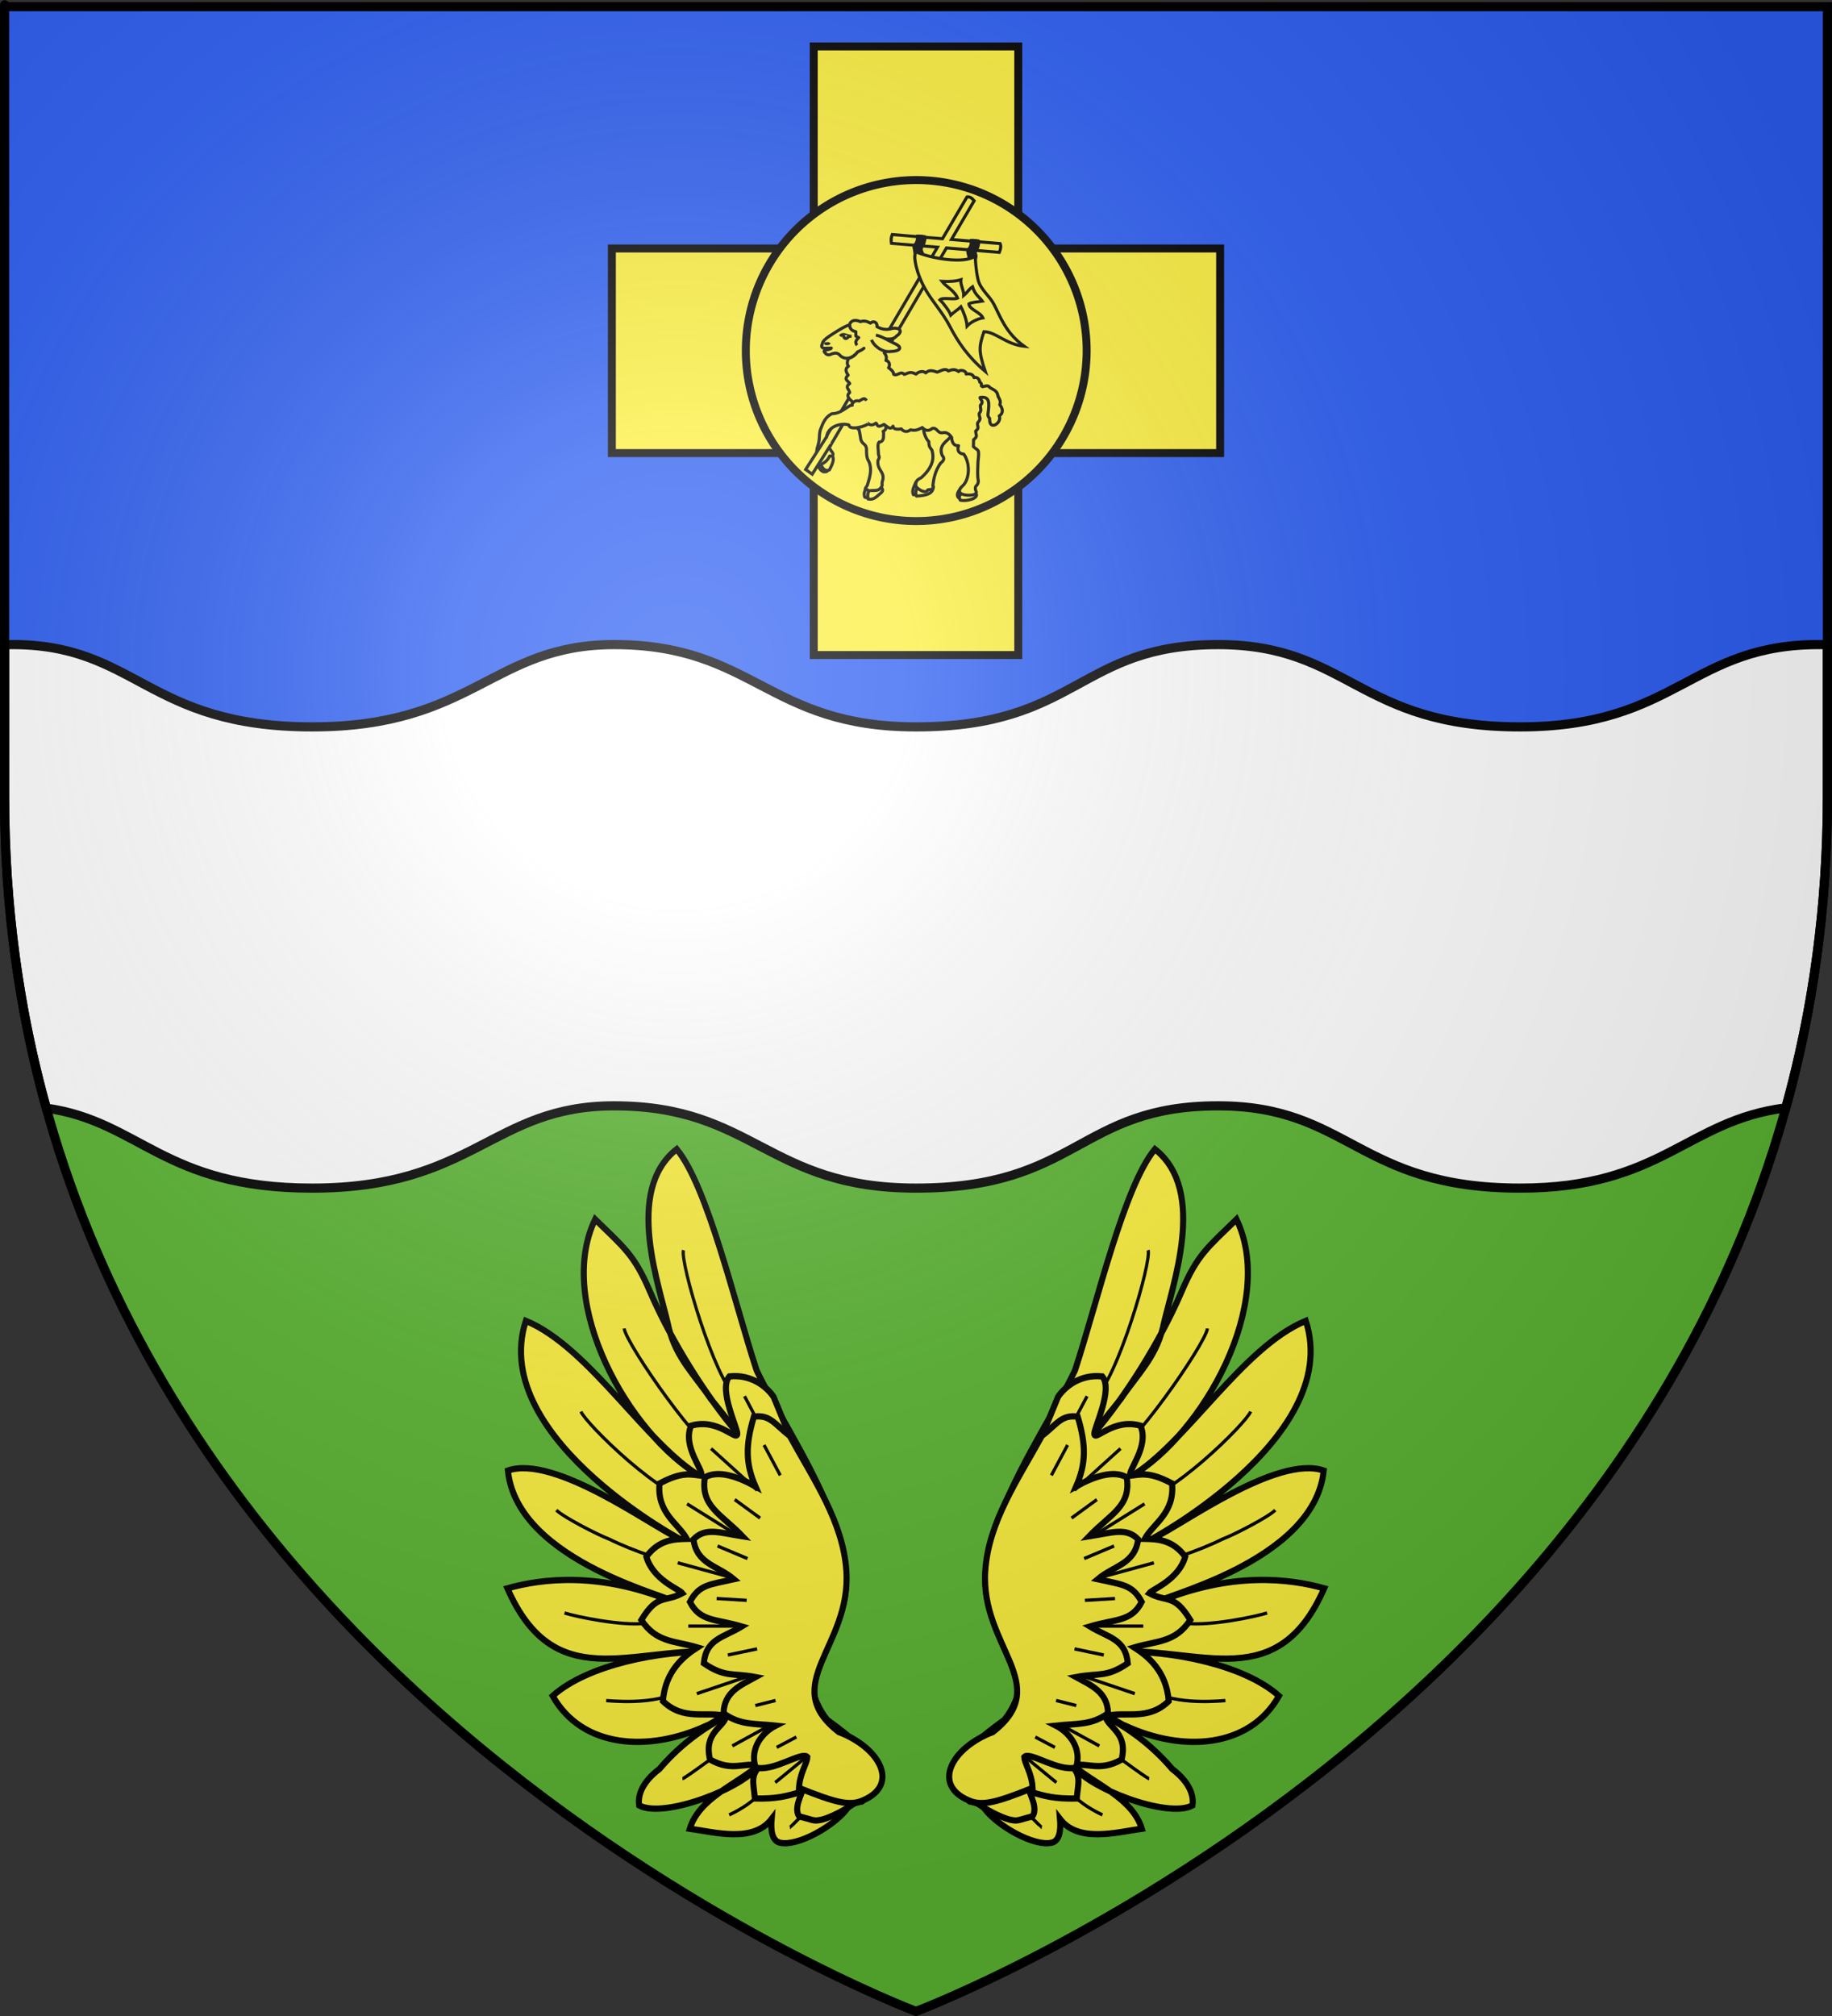
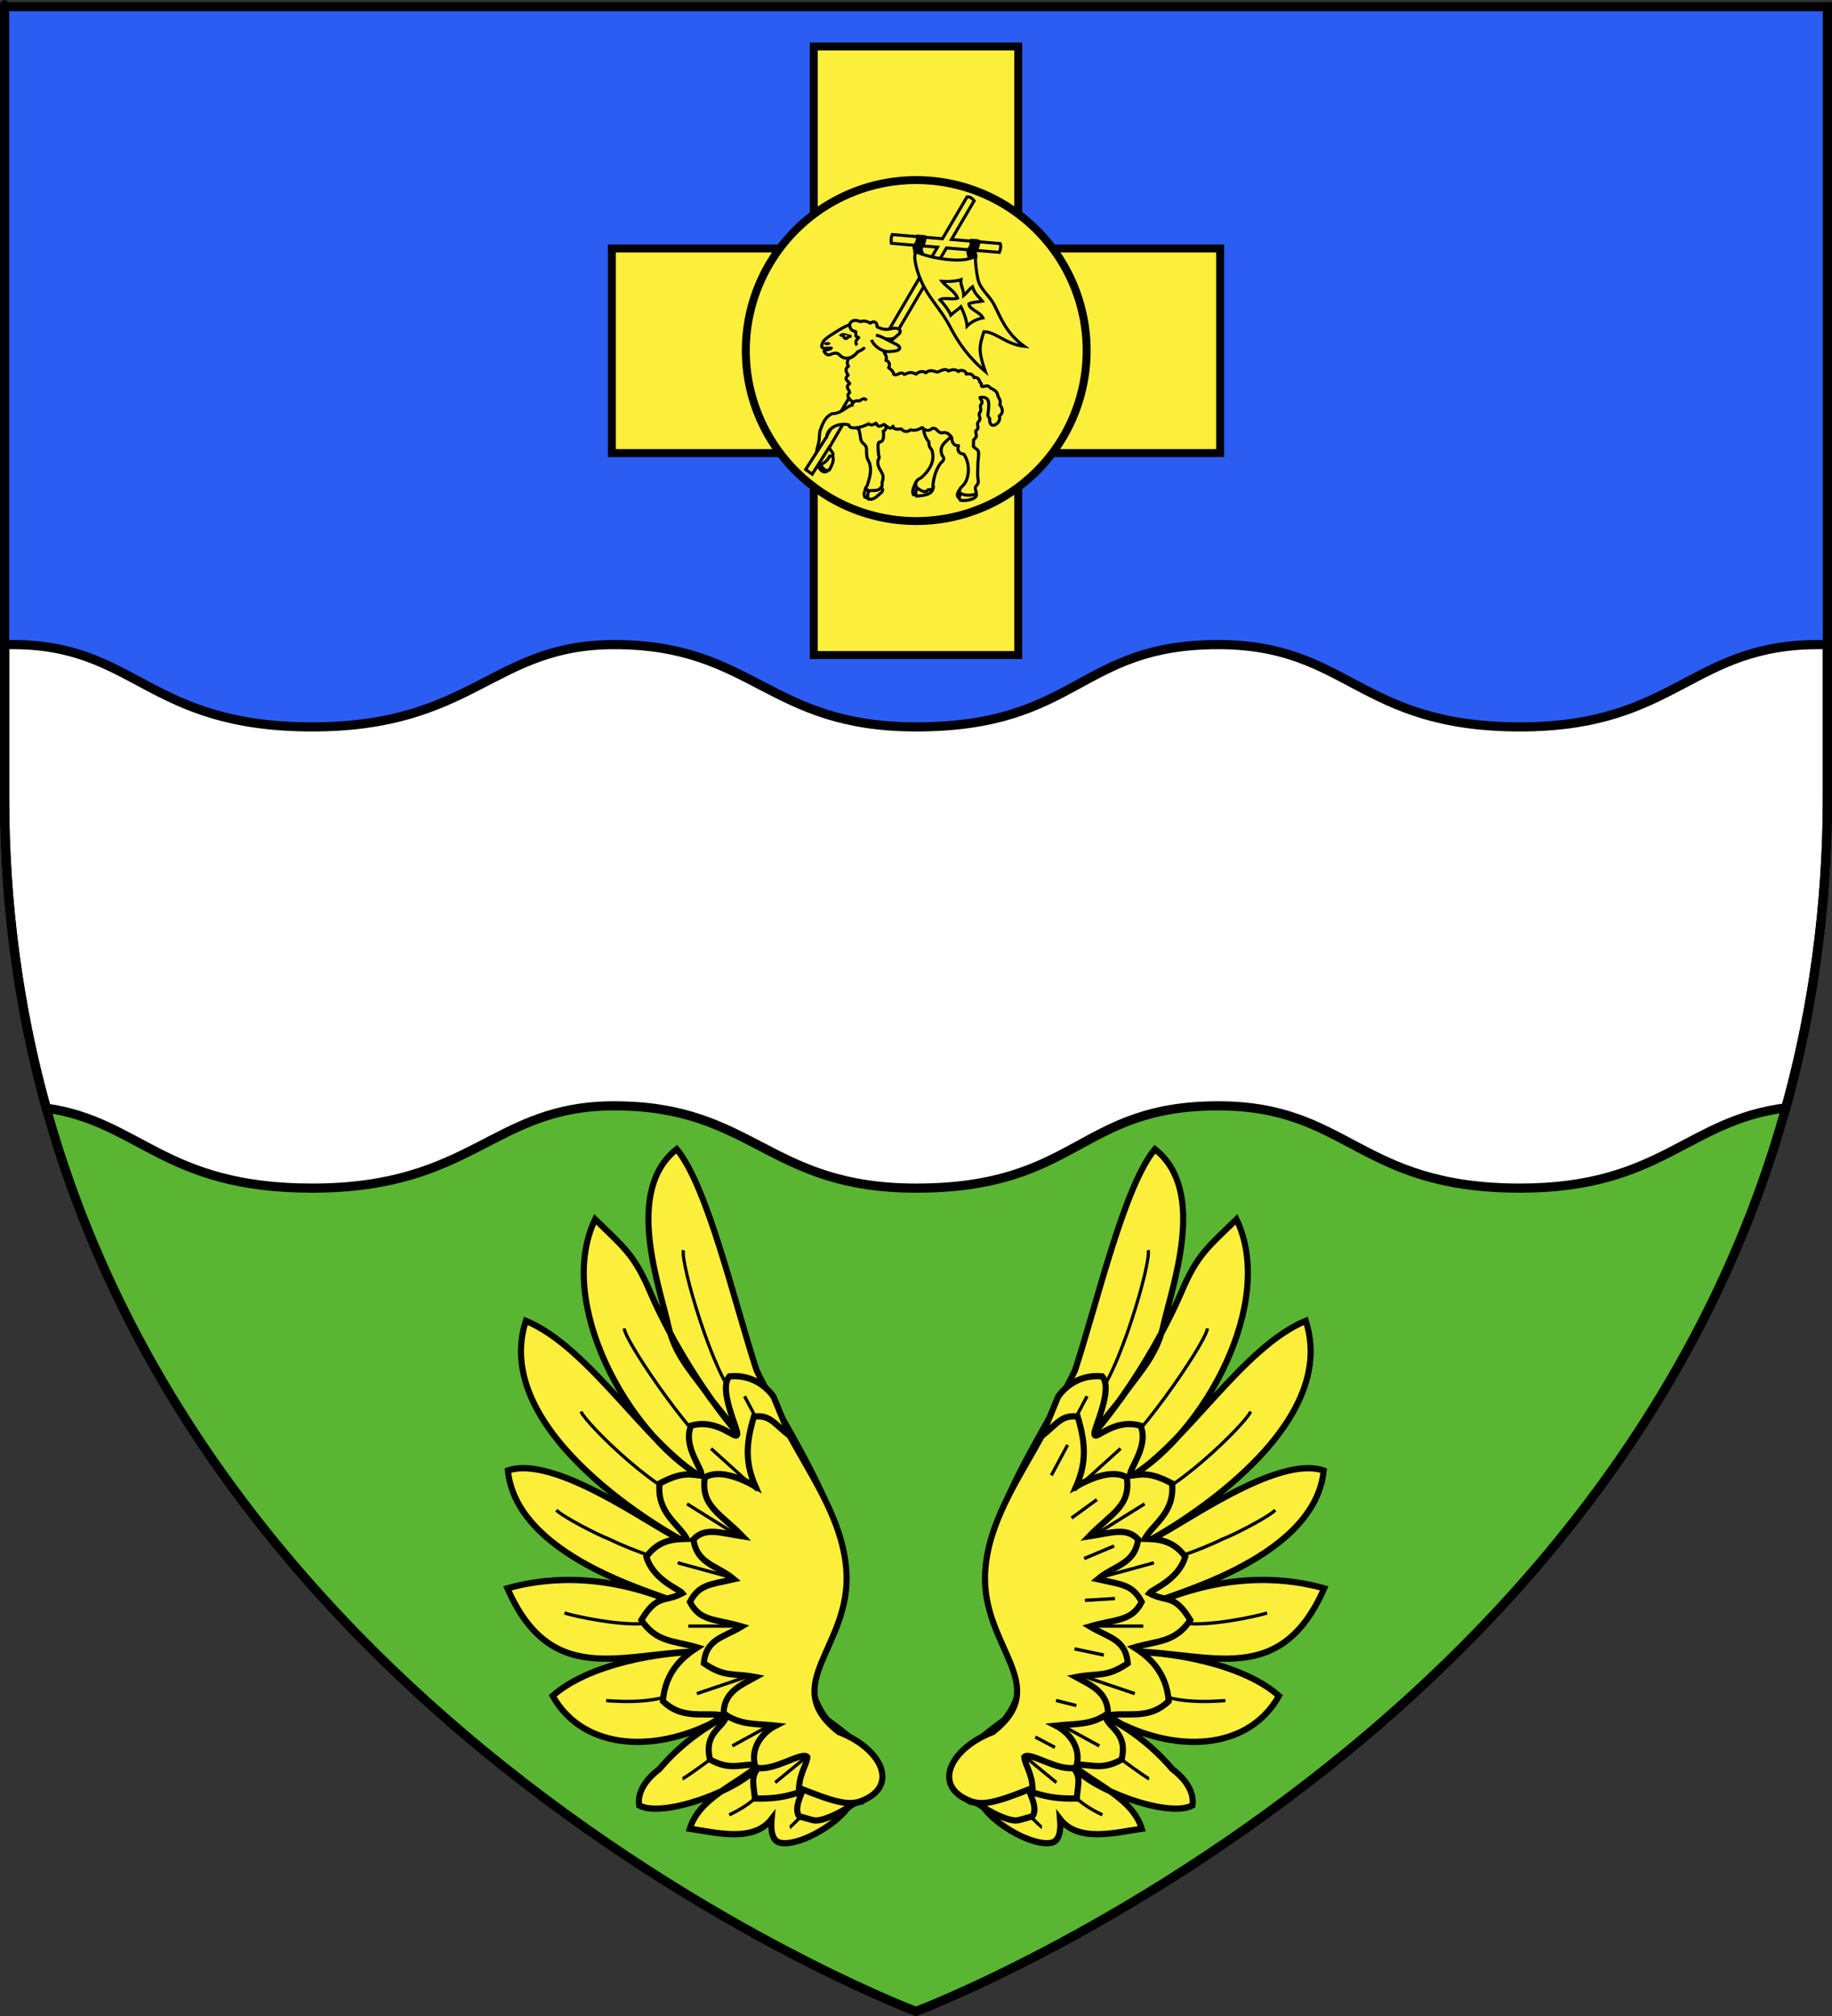
<svg xmlns="http://www.w3.org/2000/svg" xmlns:ns1="http://sodipodi.sourceforge.net/DTD/sodipodi-0.dtd" xmlns:ns2="http://www.inkscape.org/namespaces/inkscape" xmlns:xlink="http://www.w3.org/1999/xlink" height="660" width="600" version="1.0" id="svg2" ns1:version="0.32" ns2:version="0.46" ns1:docname="Blason ville fr Avord (Cher).svg" ns1:docbase="D:\Mes documents\Renaud-Notre Lapin" ns2:export-filename="/Users/olivier/Desktop/Blason Rouge/Blason_Vide_3D.png" ns2:export-xdpi="144" ns2:export-ydpi="144" ns2:output_extension="org.inkscape.output.svg.inkscape">
  <rect width="100%" height="100%" fill="#333333" stroke="none" />
  <ns1:namedview ns2:window-height="814" ns2:window-width="1152" ns2:pageshadow="2" ns2:pageopacity="0.0" guidetolerance="10.0" gridtolerance="10.0" objecttolerance="10.0" borderopacity="1.0" bordercolor="#666666" pagecolor="#ffffff" id="base" showgrid="false" height="660px" ns2:zoom="0.70710678" ns2:cx="339.87459" ns2:cy="383.07632" ns2:window-x="-8" ns2:window-y="-8" ns2:current-layer="layer3" showguides="true" ns2:guide-bbox="true" />
  <desc id="desc4">Flag of Canton of Valais (Wallis)</desc>
  <defs id="defs6">
    <linearGradient id="linearGradient2893">
      <stop style="stop-color:white;stop-opacity:0.314;" offset="0" id="stop2895" />
      <stop id="stop2897" offset="0.19" style="stop-color:white;stop-opacity:0.251;" />
      <stop style="stop-color:#6b6b6b;stop-opacity:0.125;" offset="0.6" id="stop2901" />
      <stop style="stop-color:black;stop-opacity:0.125;" offset="1" id="stop2899" />
    </linearGradient>
    <radialGradient ns2:collect="always" xlink:href="#linearGradient2893" id="radialGradient3163" gradientUnits="userSpaceOnUse" gradientTransform="matrix(1.353,0,0,1.349,-77.629,-85.747)" cx="221.445" cy="226.331" fx="221.445" fy="226.331" r="300" />
  </defs>
  <g ns2:groupmode="layer" id="layer3" ns2:label="Fond écu" style="display:inline">
-     <path id="path2855" style="fill:#5ab532;fill-opacity:1;fill-rule:evenodd;stroke:none;stroke-width:1px;stroke-linecap:butt;stroke-linejoin:miter;stroke-opacity:1" d="M 300,658.5 C 300,658.5 598.5,546.18 598.5,260.728 C 598.5,-24.723 598.5,2.176 598.5,2.176 L 1.5,2.176 L 1.5,260.728 C 1.5,546.18 300,658.5 300,658.5 z " ns1:nodetypes="cccccc" />
+     <path id="path2855" style="fill:#5ab532;fill-opacity:1;fill-rule:evenodd;stroke:none;stroke-width:1px;stroke-linecap:butt;stroke-linejoin:miter;stroke-opacity:1" d="M 300,658.5 C 300,658.5 598.5,546.18 598.5,260.728 C 598.5,-24.723 598.5,2.176 598.5,2.176 L 1.5,2.176 L 1.5,260.728 C 1.5,546.18 300,658.5 300,658.5 " ns1:nodetypes="cccccc" />
    <path style="display:inline;fill:#2b5df2;fill-opacity:1;fill-rule:evenodd;stroke:none;stroke-width:1px;stroke-linecap:butt;stroke-linejoin:miter;stroke-opacity:1" d="M 1.5 2.188 L 1.5 260.719 C 1.5 274.876 2.261 288.624 3.656 301.938 L 596.344 301.938 C 597.739 288.624 598.5 274.876 598.5 260.719 C 598.5 -24.733 598.5 2.188 598.5 2.188 L 1.5 2.188 z " id="path3407" />
    <path style="display:inline;fill:#ffffff;fill-opacity:1;fill-rule:evenodd;stroke:#000000;stroke-width:3;stroke-linecap:butt;stroke-linejoin:miter;stroke-opacity:1;stroke-miterlimit:4;stroke-dasharray:none" d="M 3.312 211.031 C 2.695 211.037 2.102 211.046 1.5 211.062 L 1.5 260.719 C 1.5 297.583 6.485 331.561 15.156 362.781 C 45.885 367.115 53.575 388.969 102.219 388.969 C 155.107 388.969 161.235 362.031 201.125 362.031 C 246.854 362.031 251.382 388.969 300.031 388.969 C 353.06 388.969 353.208 362.031 398.938 362.031 C 441.747 362.031 444.821 388.969 497.844 388.969 C 544.227 388.968 552.39 366.785 584.875 362.688 C 593.53 331.493 598.5 297.545 598.5 260.719 C 598.5 205.892 598.5 245.247 598.5 211.062 C 597.915 211.046 597.352 211.038 596.75 211.031 C 553.729 210.53 549.407 237.968 497.844 237.969 C 444.821 237.969 441.747 211.031 398.938 211.031 C 353.208 211.031 353.06 237.969 300.031 237.969 C 251.382 237.969 246.854 211.031 201.125 211.031 C 161.235 211.031 155.107 237.969 102.219 237.969 C 47.871 237.969 44.673 210.671 3.312 211.031 z " id="path3516" />
    <g style="fill:#fcef3c;stroke:#000000;stroke-opacity:1" id="g3067" transform="matrix(0.639,0,0,0.626,-558.801,975.413)" />
    <g id="g5508" transform="matrix(1.038,0,0,1.095,-6.289,-50.94)">
      <g transform="matrix(-0.635,7.1202123e-2,6.9770238e-2,0.622,1003.51,456.449)" id="g3096" style="fill:#fcef3c;stroke:#000000;stroke-opacity:1">
        <path ns1:nodetypes="cccccccsccccccccccccccccsscc" id="path3099" d="M 1163.555,34.419 C 1170.947,23.258 1171.901,7.287 1164.908,-2.609 C 1121.455,-26.225 1168.113,-101.691 1179.966,-135.474 C 1187.355,-168.96 1194.378,-225.386 1207.629,-244.922 C 1235.946,-228.025 1222.963,-180.309 1220.82,-160.368 C 1218.76,-145.748 1210.502,-136.57 1203.838,-124.293 C 1198.074,-115.603 1188.298,-100.639 1193.044,-107.313 C 1205.339,-124.869 1220.046,-153.138 1228.25,-179.067 C 1233.988,-197.202 1238.643,-201.219 1251.328,-216.2 C 1275.316,-178.846 1246.309,-112.45 1212.882,-88.154 C 1237.792,-106.145 1260.773,-155.839 1290.63,-171.9 C 1316.016,-116.891 1218.62,-54.65 1227.775,-60.576 C 1240.22,-67.847 1283.54,-106.824 1307.236,-101.838 C 1307.46,-57.062 1229.799,-31.611 1231.788,-29.548 C 1267.319,-49.094 1296.691,-48.549 1313.617,-45.957 C 1296.316,7.077 1256.329,-10.763 1215.386,-4.325 C 1241.993,-7.964 1278.329,-5.158 1297.021,7.66 C 1285.258,34.195 1252.751,39.851 1223.293,30.483 C 1218.351,29.617 1194.912,15.576 1214.527,27.628 C 1227.05,32.482 1238.545,39.301 1248.445,48.353 C 1252.554,50.628 1260.64,56.341 1260.302,64.495 C 1248.719,72.369 1207.22,61.746 1199.813,52.314 C 1212.054,60.222 1230.534,64.539 1236.653,78.396 C 1224.432,81.524 1206.312,88.752 1196.004,78.396 C 1197.092,83.809 1196.914,88.84 1193.079,90.127 C 1184.499,93.006 1165.623,85.158 1158.437,77.732 C 1156.66,75.896 1153.874,75.324 1150.793,75.153 C 1131.109,62.833 1152.154,44.697 1163.555,34.419 z" style="fill:#fcef3c;fill-opacity:1;fill-rule:evenodd;stroke:#000000;stroke-width:3;stroke-linecap:butt;stroke-linejoin:miter;stroke-miterlimit:4;stroke-dasharray:none;stroke-opacity:1" />
        <path id="path3101" style="fill:#fcef3c;fill-opacity:0.75;fill-rule:evenodd;stroke:#000000;stroke-width:1.582;stroke-linecap:butt;stroke-linejoin:miter;stroke-miterlimit:4;stroke-dasharray:none;stroke-opacity:1" d="M 1191.064,-123.191 C 1201.135,-133.607 1211.959,-191.33 1209.574,-196.596 M 1201.277,-96.383 C 1210.367,-98.109 1242.692,-155.351 1242.766,-162.766 M 1215.319,-75.957 C 1232.125,-78.464 1266.835,-120.137 1268.298,-125.745 M 1220.426,-44.851 C 1232.66,-48.662 1250.314,-56.819 1261.037,-63.561 C 1266.861,-66.473 1282.553,-76.723 1285.532,-80.34 M 1225.532,-22.979 C 1232.892,-23.172 1240.255,-21.458 1247.614,-21.593 C 1259.637,-21.538 1281.725,-28.771 1286.886,-31.058 M 1214.681,7.66 C 1220.426,7.021 1223.617,9.574 1229.362,8.936 C 1239.116,18.78 1263.891,14.24 1271.006,12.875 M 1205.106,36.383 C 1214.061,41.843 1236.383,54.255 1237.66,54.255 M 1185.957,61.277 C 1190.894,62.577 1195.846,63.831 1200.773,65.16 C 1202.23,68.099 1210.057,71.993 1216.596,74.043 M 1167.447,70.851 C 1177.209,74.738 1187.286,83.508 1187.498,83.508" />
        <path ns1:nodetypes="ccsccccccccccccccccccccc" id="path3119" d="M 1173.021,-121.915 C 1175.859,-127.126 1182.771,-133.962 1193.638,-134.093 C 1199.854,-128.511 1192.108,-108.866 1192.768,-106.232 C 1193.603,-102.901 1201.377,-115.043 1214.987,-112.845 C 1220.497,-103.45 1211.031,-90.937 1212.569,-88.519 C 1217.344,-89.575 1221.606,-91.756 1233.507,-87.165 C 1236.353,-73.261 1226.443,-67.218 1222.979,-59.362 C 1228.571,-59.872 1236.566,-60.806 1243.777,-53.139 C 1241.653,-41.677 1229.263,-35.857 1228.018,-33.817 C 1237.199,-30.288 1240.182,-35.151 1249.554,-23.388 C 1243.326,-11.726 1234.267,-11.711 1223.497,-7.221 C 1230.64,-3.811 1240.495,2.166 1243.197,16.315 C 1233.912,27.187 1222.02,23.369 1212.869,27.067 C 1214.978,32.518 1224.91,33.509 1223.128,46.707 C 1212.528,54.124 1206.498,49.574 1198.963,52.5 C 1204.193,56.817 1203.033,59.869 1203.135,67.711 C 1192.327,69.187 1187.439,68.406 1179.769,67.104 C 1179.718,68.194 1184.697,74.361 1182.372,78.671 C 1176.031,81.02 1175.586,81.788 1172.616,81.598 C 1166.417,81.644 1140.916,71.979 1151.421,66.628 C 1164.21,55.908 1164.233,45.188 1177.021,34.468 C 1181.064,19.787 1176.809,4.468 1180.851,-10.213 C 1178.807,-25.75 1163.474,-65.797 1160.763,-81.197 L 1173.021,-121.915 z" style="fill:#fcef3c;fill-opacity:1;fill-rule:evenodd;stroke:#000000;stroke-width:3;stroke-linecap:butt;stroke-linejoin:miter;stroke-miterlimit:4;stroke-dasharray:none;stroke-opacity:1" />
        <path ns1:nodetypes="cscccccccccccccccccc" id="path3121" d="M 1158.511,40.851 C 1185.927,14.977 1147.944,1.135 1146.383,-35.106 C 1145.369,-58.657 1157.79,-80.625 1167.112,-102.431 C 1174.151,-109.118 1175.584,-113.679 1183.702,-113.617 C 1189.459,-100.358 1190.204,-91.654 1186.596,-80.426 C 1194.303,-85.771 1203.887,-90.524 1210.936,-87.532 C 1214.649,-74.038 1204.861,-69.234 1195.532,-57.447 C 1206.798,-60.498 1213.318,-63.899 1219.755,-58.753 C 1219.514,-46.802 1209.185,-44.928 1202.004,-37.559 C 1214.262,-36.334 1219.311,-37.003 1224.766,-29.262 C 1220.814,-19.226 1212.876,-19.76 1200.638,-14.681 C 1210.178,-10.435 1218.781,-10.819 1221.149,0.638 C 1211.386,8.789 1207.517,6.746 1196.494,10.118 C 1203.921,13.059 1212.801,15.325 1214.043,25.532 C 1206.527,32.236 1198.969,32.112 1189.149,34.298 C 1195.688,36.65 1203.199,43.27 1201.194,53.044 C 1192.65,56.244 1177.66,47.785 1175.233,50.971 C 1175.801,54.378 1179.73,57.955 1180.936,65.191 C 1164.163,73.952 1157.239,76.8 1150.213,74.681 C 1131.363,69.39 1138.915,50.752 1158.511,40.851 z" style="fill:#fcef3c;fill-opacity:1;fill-rule:evenodd;stroke:#000000;stroke-width:3;stroke-linecap:butt;stroke-linejoin:miter;stroke-miterlimit:4;stroke-dasharray:none;stroke-opacity:1" />
        <path id="path3123" style="fill:#fcef3c;fill-opacity:0.75;fill-rule:evenodd;stroke:#000000;stroke-width:1.582;stroke-linecap:butt;stroke-linejoin:miter;stroke-miterlimit:4;stroke-dasharray:none;stroke-opacity:1" d="M 1185.957,-78.511 L 1206.383,-100.851 M 1196.17,-56.808 L 1221.064,-75.957 M 1202.553,-38.298 L 1228.723,-48.511 M 1204.468,-15.319 L 1226.809,-17.872 M 1201.277,9.574 L 1226.17,14.681 M 1193.617,34.468 L 1211.489,41.489 M 1177.021,51.702 L 1192.34,61.277 M 1182.766,-112.979 L 1187.234,-123.83" />
-         <path id="path3139" style="fill:#fcef3c;fill-opacity:0.75;fill-rule:evenodd;stroke:#000000;stroke-width:1.582;stroke-linecap:butt;stroke-linejoin:miter;stroke-miterlimit:4;stroke-dasharray:none;stroke-opacity:1" d="M 1173.83,-84.255 L 1180.213,-99.574 M 1185.957,-65.106 L 1197.447,-75.319 M 1194.255,-46.596 L 1208.298,-54.255 M 1196.809,-26.808 L 1211.489,-29.362 M 1194.255,-3.191 L 1208.936,-1.915 M 1187.872,22.34 L 1198.085,23.617 M 1179.574,40.851 L 1189.787,44.681" />
      </g>
      <g style="fill:#fcef3c;stroke:#000000;stroke-opacity:1" id="g4330" transform="matrix(0.635,7.1202123e-2,-6.9770238e-2,0.622,-413.479,456.449)">
        <path style="fill:#fcef3c;fill-opacity:1;fill-rule:evenodd;stroke:#000000;stroke-width:3;stroke-linecap:butt;stroke-linejoin:miter;stroke-miterlimit:4;stroke-dasharray:none;stroke-opacity:1" d="M 1163.555,34.419 C 1170.947,23.258 1171.901,7.287 1164.908,-2.609 C 1121.455,-26.225 1168.113,-101.691 1179.966,-135.474 C 1187.355,-168.96 1194.378,-225.386 1207.629,-244.922 C 1235.946,-228.025 1222.963,-180.309 1220.82,-160.368 C 1218.76,-145.748 1210.502,-136.57 1203.838,-124.293 C 1198.074,-115.603 1188.298,-100.639 1193.044,-107.313 C 1205.339,-124.869 1220.046,-153.138 1228.25,-179.067 C 1233.988,-197.202 1238.643,-201.219 1251.328,-216.2 C 1275.316,-178.846 1246.309,-112.45 1212.882,-88.154 C 1237.792,-106.145 1260.773,-155.839 1290.63,-171.9 C 1316.016,-116.891 1218.62,-54.65 1227.775,-60.576 C 1240.22,-67.847 1283.54,-106.824 1307.236,-101.838 C 1307.46,-57.062 1229.799,-31.611 1231.788,-29.548 C 1267.319,-49.094 1296.691,-48.549 1313.617,-45.957 C 1296.316,7.077 1256.329,-10.763 1215.386,-4.325 C 1241.993,-7.964 1278.329,-5.158 1297.021,7.66 C 1285.258,34.195 1252.751,39.851 1223.293,30.483 C 1218.351,29.617 1194.912,15.576 1214.527,27.628 C 1227.05,32.482 1238.545,39.301 1248.445,48.353 C 1252.554,50.628 1260.64,56.341 1260.302,64.495 C 1248.719,72.369 1207.22,61.746 1199.813,52.314 C 1212.054,60.222 1230.534,64.539 1236.653,78.396 C 1224.432,81.524 1206.312,88.752 1196.004,78.396 C 1197.092,83.809 1196.914,88.84 1193.079,90.127 C 1184.499,93.006 1165.623,85.158 1158.437,77.732 C 1156.66,75.896 1153.874,75.324 1150.793,75.153 C 1131.109,62.833 1152.154,44.697 1163.555,34.419 z" id="path4332" ns1:nodetypes="cccccccsccccccccccccccccsscc" />
        <path d="M 1191.064,-123.191 C 1201.135,-133.607 1211.959,-191.33 1209.574,-196.596 M 1201.277,-96.383 C 1210.367,-98.109 1242.692,-155.351 1242.766,-162.766 M 1215.319,-75.957 C 1232.125,-78.464 1266.835,-120.137 1268.298,-125.745 M 1220.426,-44.851 C 1232.66,-48.662 1250.314,-56.819 1261.037,-63.561 C 1266.861,-66.473 1282.553,-76.723 1285.532,-80.34 M 1225.532,-22.979 C 1232.892,-23.172 1240.255,-21.458 1247.614,-21.593 C 1259.637,-21.538 1281.725,-28.771 1286.886,-31.058 M 1214.681,7.66 C 1220.426,7.021 1223.617,9.574 1229.362,8.936 C 1239.116,18.78 1263.891,14.24 1271.006,12.875 M 1205.106,36.383 C 1214.061,41.843 1236.383,54.255 1237.66,54.255 M 1185.957,61.277 C 1190.894,62.577 1195.846,63.831 1200.773,65.16 C 1202.23,68.099 1210.057,71.993 1216.596,74.043 M 1167.447,70.851 C 1177.209,74.738 1187.286,83.508 1187.498,83.508" style="fill:#fcef3c;fill-opacity:0.75;fill-rule:evenodd;stroke:#000000;stroke-width:1.582;stroke-linecap:butt;stroke-linejoin:miter;stroke-miterlimit:4;stroke-dasharray:none;stroke-opacity:1" id="path4334" />
        <path style="fill:#fcef3c;fill-opacity:1;fill-rule:evenodd;stroke:#000000;stroke-width:3;stroke-linecap:butt;stroke-linejoin:miter;stroke-miterlimit:4;stroke-dasharray:none;stroke-opacity:1" d="M 1173.021,-121.915 C 1175.859,-127.126 1182.771,-133.962 1193.638,-134.093 C 1199.854,-128.511 1192.108,-108.866 1192.768,-106.232 C 1193.603,-102.901 1201.377,-115.043 1214.987,-112.845 C 1220.497,-103.45 1211.031,-90.937 1212.569,-88.519 C 1217.344,-89.575 1221.606,-91.756 1233.507,-87.165 C 1236.353,-73.261 1226.443,-67.218 1222.979,-59.362 C 1228.571,-59.872 1236.566,-60.806 1243.777,-53.139 C 1241.653,-41.677 1229.263,-35.857 1228.018,-33.817 C 1237.199,-30.288 1240.182,-35.151 1249.554,-23.388 C 1243.326,-11.726 1234.267,-11.711 1223.497,-7.221 C 1230.64,-3.811 1240.495,2.166 1243.197,16.315 C 1233.912,27.187 1222.02,23.369 1212.869,27.067 C 1214.978,32.518 1224.91,33.509 1223.128,46.707 C 1212.528,54.124 1206.498,49.574 1198.963,52.5 C 1204.193,56.817 1203.033,59.869 1203.135,67.711 C 1192.327,69.187 1187.439,68.406 1179.769,67.104 C 1179.718,68.194 1184.697,74.361 1182.372,78.671 C 1176.031,81.02 1175.586,81.788 1172.616,81.598 C 1166.417,81.644 1140.916,71.979 1151.421,66.628 C 1164.21,55.908 1164.233,45.188 1177.021,34.468 C 1181.064,19.787 1176.809,4.468 1180.851,-10.213 C 1178.807,-25.75 1163.474,-65.797 1160.763,-81.197 L 1173.021,-121.915 z" id="path4336" ns1:nodetypes="ccsccccccccccccccccccccc" />
        <path style="fill:#fcef3c;fill-opacity:1;fill-rule:evenodd;stroke:#000000;stroke-width:3;stroke-linecap:butt;stroke-linejoin:miter;stroke-miterlimit:4;stroke-dasharray:none;stroke-opacity:1" d="M 1158.511,40.851 C 1185.927,14.977 1147.944,1.135 1146.383,-35.106 C 1145.369,-58.657 1157.79,-80.625 1167.112,-102.431 C 1174.151,-109.118 1175.584,-113.679 1183.702,-113.617 C 1189.459,-100.358 1190.204,-91.654 1186.596,-80.426 C 1194.303,-85.771 1203.887,-90.524 1210.936,-87.532 C 1214.649,-74.038 1204.861,-69.234 1195.532,-57.447 C 1206.798,-60.498 1213.318,-63.899 1219.755,-58.753 C 1219.514,-46.802 1209.185,-44.928 1202.004,-37.559 C 1214.262,-36.334 1219.311,-37.003 1224.766,-29.262 C 1220.814,-19.226 1212.876,-19.76 1200.638,-14.681 C 1210.178,-10.435 1218.781,-10.819 1221.149,0.638 C 1211.386,8.789 1207.517,6.746 1196.494,10.118 C 1203.921,13.059 1212.801,15.325 1214.043,25.532 C 1206.527,32.236 1198.969,32.112 1189.149,34.298 C 1195.688,36.65 1203.199,43.27 1201.194,53.044 C 1192.65,56.244 1177.66,47.785 1175.233,50.971 C 1175.801,54.378 1179.73,57.955 1180.936,65.191 C 1164.163,73.952 1157.239,76.8 1150.213,74.681 C 1131.363,69.39 1138.915,50.752 1158.511,40.851 z" id="path4338" ns1:nodetypes="cscccccccccccccccccc" />
        <path d="M 1185.957,-78.511 L 1206.383,-100.851 M 1196.17,-56.808 L 1221.064,-75.957 M 1202.553,-38.298 L 1228.723,-48.511 M 1204.468,-15.319 L 1226.809,-17.872 M 1201.277,9.574 L 1226.17,14.681 M 1193.617,34.468 L 1211.489,41.489 M 1177.021,51.702 L 1192.34,61.277 M 1182.766,-112.979 L 1187.234,-123.83" style="fill:#fcef3c;fill-opacity:0.75;fill-rule:evenodd;stroke:#000000;stroke-width:1.582;stroke-linecap:butt;stroke-linejoin:miter;stroke-miterlimit:4;stroke-dasharray:none;stroke-opacity:1" id="path4340" />
        <path d="M 1173.83,-84.255 L 1180.213,-99.574 M 1185.957,-65.106 L 1197.447,-75.319 M 1194.255,-46.596 L 1208.298,-54.255 M 1196.809,-26.808 L 1211.489,-29.362 M 1194.255,-3.191 L 1208.936,-1.915 M 1187.872,22.34 L 1198.085,23.617 M 1179.574,40.851 L 1189.787,44.681" style="fill:#fcef3c;fill-opacity:0.75;fill-rule:evenodd;stroke:#000000;stroke-width:1.582;stroke-linecap:butt;stroke-linejoin:miter;stroke-miterlimit:4;stroke-dasharray:none;stroke-opacity:1" id="path4342" />
      </g>
    </g>
    <g id="g5453" style="fill:#fcef3c">
      <path style="fill:#fcef3c;stroke:#000000;stroke-width:2.6;stroke-miterlimit:4;stroke-dasharray:none;stroke-opacity:1" d="M 266.51,15.2 L 266.51,81.35 L 200.395,81.35 L 200.395,148.331 L 266.51,148.331 L 266.51,214.446 L 333.49,214.446 L 333.49,148.331 L 399.605,148.331 L 399.605,81.35 L 333.49,81.35 L 333.49,15.2 L 266.51,15.2 z" id="rect4362" />
      <path ns1:type="arc" style="fill:#fcef3c;stroke:#000000;stroke-width:4.021;stroke-miterlimit:4;stroke-dasharray:none;stroke-opacity:1" id="path4370" ns1:cx="203.64676" ns1:cy="-147.51595" ns1:rx="86.267029" ns1:ry="86.267029" d="M 289.914,-147.516 A 86.267,86.267 0 1 1 117.38,-147.516 A 86.267,86.267 0 1 1 289.914,-147.516 z" transform="matrix(0.647,0,0,0.647,168.316,210.211)" />
      <g id="g5198" transform="matrix(0.193,0,0,0.189,-125.829,383.998)" style="fill:#fcef3c;stroke:#000000;stroke-width:5.247;stroke-miterlimit:4;stroke-dasharray:none;stroke-opacity:1">
        <g id="g18252" transform="translate(1906.495,-1716.622)" style="fill:#fcef3c;stroke:#000000;stroke-width:5.247;stroke-miterlimit:4;stroke-dasharray:none;stroke-opacity:1">
          <path ns1:nodetypes="ccccc" id="path69145" d="M 299.478,520.608 C 296.898,527.466 291.996,534.949 295.555,541.95 C 312.539,540.909 324.429,537.724 324.012,524.922 L 321.046,525.192 C 318.71,532.184 306.667,526.504 299.478,520.608 z" style="fill:#fcef3c;fill-opacity:1;fill-rule:evenodd;stroke:#000000;stroke-width:5.247;stroke-linecap:butt;stroke-linejoin:round;stroke-miterlimit:4;stroke-dasharray:none;stroke-opacity:1" />
          <path style="fill:#fcef3c;fill-opacity:1;fill-rule:evenodd;stroke:#000000;stroke-width:5.247;stroke-linecap:butt;stroke-linejoin:round;stroke-miterlimit:4;stroke-dasharray:none;stroke-opacity:1" d="M 304.614,522.891 C 302.034,529.749 297.132,537.231 300.691,544.233 C 317.675,543.192 329.565,540.007 329.148,527.205 L 326.182,527.474 C 323.846,534.466 311.803,528.786 304.614,522.891 z" id="path12537" ns1:nodetypes="ccccc" />
          <path ns1:nodetypes="ccccccscccc" id="path69126" d="M 359.093,440.974 C 353.156,449.302 337.205,455.41 344.314,473.867 C 347.392,477.475 349.176,481.342 341.618,487.078 C 332.293,500.799 329.946,513.616 328.517,525.902 C 330.662,534.266 324.615,532.14 319.889,533.451 C 317.643,539.397 307.315,535.933 300.048,528.058 C 298.431,521.912 300.44,518.701 302.241,516.594 C 303.998,514.539 307.213,513.535 309.309,511.882 C 330.265,492.474 330.285,476.544 326.978,464.7 C 324.578,460.861 321.667,459.71 321.617,449.872 C 316.043,444.839 309.637,428.371 313.83,416.544" style="fill:#fcef3c;fill-opacity:1;fill-rule:evenodd;stroke:#000000;stroke-width:5.247;stroke-linecap:butt;stroke-linejoin:round;stroke-miterlimit:4;stroke-dasharray:none;stroke-opacity:1" />
          <g transform="matrix(0.997,-7.6845297e-2,7.6845297e-2,0.997,-56.084,13.957)" id="g17245" style="fill:#fcef3c;stroke:#000000;stroke-width:5.247;stroke-miterlimit:4;stroke-dasharray:none;stroke-opacity:1">
            <path style="fill:#fcef3c;fill-opacity:1;fill-rule:evenodd;stroke:#000000;stroke-width:5.247;stroke-linecap:butt;stroke-linejoin:round;stroke-miterlimit:4;stroke-dasharray:none;stroke-opacity:1" d="M 230.89,535.563 C 229.028,539.749 225.251,543.731 227.354,551.24 C 235.453,555.215 242.492,549.81 250.592,546.439 C 257.769,541.774 257.573,540.32 254.186,536.315 C 243.799,543.492 235.978,542.309 230.89,535.563 z" id="path69143" ns1:nodetypes="ccccc" />
            <path ns1:nodetypes="ccccc" id="path12535" d="M 236.192,537.684 C 234.33,541.87 231.979,545.851 232.656,554.787 C 240.755,557.336 245.512,553.642 253.04,547.704 C 260.217,543.039 259.451,540.158 256.064,536.153 C 245.677,543.33 242.422,541.577 236.192,537.684 z" style="fill:#fcef3c;fill-opacity:1;fill-rule:evenodd;stroke:#000000;stroke-width:5.247;stroke-linecap:butt;stroke-linejoin:round;stroke-miterlimit:4;stroke-dasharray:none;stroke-opacity:1" />
            <path ns1:nodetypes="cccccccscccccccccccc" id="path17071" d="M 219.824,400.048 C 221.019,401.79 222.293,406.846 223.471,413.049 C 223.471,413.049 224.098,416.834 224.824,421.432 C 220.297,427.993 224.424,431.896 226.743,434.405 C 227.529,440.638 228.028,445.646 228.062,447.175 C 228.17,460.737 236.577,457.352 236.69,468.205 C 236.06,477.553 235.457,483.638 239.116,490.313 C 243.696,504.165 238.729,516.787 233.584,530.197 C 232.628,532.688 230.24,534.35 229.332,536.908 C 231.142,538.545 233.698,539.183 235.435,540.862 C 242.784,540.008 250.138,542.705 254.316,538.458 C 261.286,532.395 256.302,532.475 259.766,524.823 C 265.208,509.763 251.008,506.258 254.644,489.235 C 257.789,485.251 257.335,482.376 256.261,479.798 C 256.766,471.061 255.225,461.421 258.926,457.96 C 263.596,458.648 267.552,454.385 267.237,446.526 C 268.18,443.808 267.694,441.804 267.237,439.786 C 272.233,438.15 273.405,434.251 271.785,429.532 C 276.463,422.158 276.238,417.343 274.086,414.24 C 274.47,408.016 274.062,402.812 272.623,401.569" style="fill:#fcef3c;fill-opacity:1;fill-rule:evenodd;stroke:#000000;stroke-width:5.247;stroke-linecap:butt;stroke-linejoin:round;stroke-miterlimit:4;stroke-dasharray:none;stroke-opacity:1" />
          </g>
          <path ns1:nodetypes="cccc" id="path69147" d="M 376.379,529.537 C 370.921,537.32 368.116,541.365 371.612,546.734 C 382.67,549.317 404.397,543.359 397.948,534.66 C 387.753,535.957 380.11,534.703 376.379,529.537 z" style="fill:#fcef3c;fill-opacity:1;fill-rule:evenodd;stroke:#000000;stroke-width:5.247;stroke-linecap:butt;stroke-linejoin:round;stroke-miterlimit:4;stroke-dasharray:none;stroke-opacity:1" />
          <path style="fill:#fcef3c;fill-opacity:1;fill-rule:evenodd;stroke:#000000;stroke-width:5.247;stroke-linecap:butt;stroke-linejoin:round;stroke-miterlimit:4;stroke-dasharray:none;stroke-opacity:1" d="M 379.803,534.102 C 374.345,541.885 371.54,545.93 375.036,551.299 C 386.094,553.882 407.821,547.924 401.372,539.225 C 391.177,540.522 383.534,539.269 379.803,534.102 z" id="path12539" ns1:nodetypes="cccc" />
          <path style="fill:#fcef3c;fill-opacity:1;fill-rule:evenodd;stroke:#000000;stroke-width:5.247;stroke-linecap:butt;stroke-linejoin:round;stroke-miterlimit:4;stroke-dasharray:none;stroke-opacity:1" d="M 214.582,416.71 C 215.537,403.393 206.824,408.99 205.685,404.038" id="path9681" ns1:nodetypes="cc" />
          <g transform="matrix(0.994,-0.11,0.11,0.994,-61.519,35.824)" id="g17268" style="fill:#fcef3c;stroke:#000000;stroke-width:5.247;stroke-miterlimit:4;stroke-dasharray:none;stroke-opacity:1">
            <path style="opacity:1;fill:#fcef3c;fill-opacity:1;stroke:#000000;stroke-width:5.247;stroke-miterlimit:4;stroke-dasharray:none;stroke-opacity:1;display:inline" d="M 147.469,447.42 C 148.931,454.292 151.727,457.831 154.662,461.02 L 401.922,123.474 L 490.266,140.974 C 493.538,134.832 494.451,129.871 493.235,125.974 L 411.922,109.88 L 457.547,47.568 C 454.955,43.702 452.581,39.617 446.36,39.38 L 396.891,106.912 L 313.016,90.287 C 310.338,95.287 309.743,100.287 310.047,105.287 L 386.922,120.505 L 147.469,447.42 z" id="path77225" ns1:nodetypes="ccccccccccccc" />
            <g id="g17255" transform="translate(-22.448,-13.469)" style="fill:#fcef3c;stroke:#000000;stroke-width:5.247;stroke-miterlimit:4;stroke-dasharray:none;stroke-opacity:1">
              <g style="fill:#fcef3c;stroke:#000000;stroke-width:15.352;stroke-miterlimit:4;stroke-dasharray:none;stroke-opacity:1;display:inline" transform="matrix(-0.342,0,0,0.342,729.27,38.838)" id="g17216">
                <path style="fill:#fcef3c;fill-opacity:1;fill-rule:evenodd;stroke:#000000;stroke-width:15.352;stroke-linecap:butt;stroke-linejoin:miter;stroke-miterlimit:4;stroke-dasharray:none;stroke-opacity:1" d="M 744.444,266.054 L 731.752,268.818 C 722.104,266.139 739.203,312.612 749.203,318.861 C 760.622,335.018 738.716,332.408 760.639,369.509 L 767.711,366.896 C 762.112,340.622 776.447,330.998 763.677,314.569 C 751.457,306.827 732.092,263.284 744.444,266.054 z" id="path17218" ns2:transform-center-y="16.835876" ns2:transform-center-x="5.6119586" ns1:nodetypes="ccccccc" />
                <path style="fill:#fcef3c;fill-opacity:1;fill-rule:evenodd;stroke:#000000;stroke-width:15.352;stroke-linecap:butt;stroke-linejoin:miter;stroke-miterlimit:4;stroke-dasharray:none;stroke-opacity:1" d="M 759.559,263.285 L 743.404,266.085 C 731.167,266.749 747.595,307.312 761.019,315.221 C 770.195,334.772 758.729,342.43 766.292,362.627 L 771.626,364.037 C 773.237,342.059 782.345,328.295 774.394,309.742 C 753.931,285.115 749.044,260.632 759.559,263.285 z" id="path17220" ns1:nodetypes="ccccccc" />
                <path style="fill:#fcef3c;fill-opacity:1;fill-rule:evenodd;stroke:#000000;stroke-width:15.352;stroke-linecap:butt;stroke-linejoin:miter;stroke-miterlimit:4;stroke-dasharray:none;stroke-opacity:1" d="M 769.857,261.825 L 754.985,263.586 C 744.313,261.674 756.058,305.691 773.51,312.387 C 777.885,330.262 770.505,340.386 774.961,364.988 L 785.502,364.477 C 781.725,342.794 791.598,326.371 786.863,309.201 C 763.084,291.153 763.162,260.503 769.857,261.825 z" id="path17222" ns1:nodetypes="ccccccc" />
              </g>
              <g id="g36024" transform="matrix(-0.342,0,0,0.342,639.389,21.377)" style="fill:#fcef3c;stroke:#000000;stroke-width:15.352;stroke-miterlimit:4;stroke-dasharray:none;stroke-opacity:1;display:inline">
                <path ns1:nodetypes="ccccccc" ns2:transform-center-x="5.6119586" ns2:transform-center-y="16.835876" id="path36026" d="M 744.444,266.054 L 731.752,268.818 C 722.104,266.139 739.203,312.612 749.203,318.861 C 760.622,335.018 748.585,346.922 746.706,368.347 L 761.325,366.896 C 763.273,344.686 776.447,330.998 763.677,314.569 C 751.457,306.827 732.092,263.284 744.444,266.054 z" style="fill:#fcef3c;fill-opacity:1;fill-rule:evenodd;stroke:#000000;stroke-width:15.352;stroke-linecap:butt;stroke-linejoin:miter;stroke-miterlimit:4;stroke-dasharray:none;stroke-opacity:1" />
-                 <path ns1:nodetypes="ccccccc" id="path36028" d="M 759.559,263.285 L 743.404,266.085 C 731.167,266.749 747.595,307.312 761.019,315.221 C 770.195,334.772 759.89,343.591 758.165,363.788 L 771.626,364.037 C 773.237,342.059 782.345,328.295 774.394,309.742 C 753.931,285.115 749.044,260.632 759.559,263.285 z" style="fill:#fcef3c;fill-opacity:1;fill-rule:evenodd;stroke:#000000;stroke-width:15.352;stroke-linecap:butt;stroke-linejoin:miter;stroke-miterlimit:4;stroke-dasharray:none;stroke-opacity:1" />
                <path ns1:nodetypes="ccccccc" id="path36030" d="M 769.857,261.825 L 754.985,263.586 C 744.313,261.674 756.058,305.691 773.51,312.387 C 777.885,330.262 772.827,338.064 773.219,361.504 L 783.18,362.155 C 782.306,341.053 791.598,326.371 786.863,309.201 C 763.084,291.153 763.162,260.503 769.857,261.825 z" style="fill:#fcef3c;fill-opacity:1;fill-rule:evenodd;stroke:#000000;stroke-width:15.352;stroke-linecap:butt;stroke-linejoin:miter;stroke-miterlimit:4;stroke-dasharray:none;stroke-opacity:1" />
              </g>
              <g transform="matrix(0.914,0,0,0.914,32.698,13.237)" id="g31147" style="fill:#fcef3c;stroke:#000000;stroke-width:5.738;stroke-miterlimit:4;stroke-dasharray:none;stroke-opacity:1;display:inline">
                <path style="fill:#fcef3c;fill-opacity:1;fill-rule:evenodd;stroke:#000000;stroke-width:5.738;stroke-linecap:butt;stroke-linejoin:miter;stroke-miterlimit:4;stroke-dasharray:none;stroke-opacity:1" d="M 474.368,375.878 C 445.456,344.878 430.278,315.263 417.906,282.448 C 409.127,259.292 394.2,237.155 384.19,216.139 C 374.236,195.24 370.406,176.663 368.682,163.488 C 366.519,140.576 369.619,146.433 369.53,135.335 C 395.939,151.89 459.657,169.973 479.855,156.263 C 479.442,164.678 478.111,182.82 480.217,201.566 C 482.299,220.097 497.815,234.015 504.37,251.238 C 513.799,276.011 519.753,307.058 551.501,336.525 C 518.294,329.35 501.486,302.994 480.15,300.799 C 468.367,327.568 465.616,335.055 474.368,375.878 z" id="path77227" ns1:nodetypes="ccscccssccc" />
                <path ns1:nodetypes="ccccccccccccc" style="fill:#fcef3c;fill-opacity:1;stroke:#000000;stroke-width:5.738;stroke-miterlimit:4;stroke-dasharray:none;stroke-opacity:1" d="M 481.195,274.6 C 477.712,263.061 457.573,255.89 458.212,245.278 C 463.139,242.554 476.921,243.54 483.703,242.953 C 479.693,235.371 471.762,230.088 468.375,213.877 C 461.096,217.834 457.568,223.666 450.501,228.357 C 451.916,219.23 446.221,206.643 448.484,198.123 C 438.465,200.18 426.437,199.557 413.249,197.389 C 419.051,207.479 434.987,217.814 438.514,232.21 C 431.232,234.847 411.775,227.134 405.675,231.677 C 410.909,238.37 420.646,254.505 422.55,262.693 C 429.59,257.229 436.661,254.094 442.986,249.159 C 445.577,256.001 450.828,273.474 450.258,286.663 C 458.727,279.493 470.61,275.421 481.195,274.6 z" id="rect78198" />
              </g>
            </g>
          </g>
          <path ns1:nodetypes="cccccccccccccsccccccccccccccccccccccccccccccccccccccccccscccccccccccccccccc" style="fill:#fcef3c;fill-opacity:1;fill-rule:evenodd;stroke:#000000;stroke-width:5.247;stroke-linecap:butt;stroke-linejoin:round;stroke-miterlimit:4;stroke-dasharray:none;stroke-opacity:1" d="M 216.443,416.179 C 216.796,416.198 221.972,425.635 231.725,417.835 C 235.197,419.256 232.26,427.739 245.563,420.064 C 250.887,423.248 256.221,430.886 260.863,423.054 C 260.681,427.765 266.645,429.332 274.974,427.764 C 278.256,432.266 284.114,434.413 290.612,429.381 C 299.859,431.788 304.928,428.226 310.563,425.472 C 314.773,430.151 320.717,432.91 327.548,426.955 C 336.535,424.949 336.086,437.052 346.691,434.234 C 351.243,433.853 355.258,435.343 360.306,442.322 C 361.074,453.784 365.305,457.081 372.034,456.881 C 369.624,464.557 371.7,470.664 380.931,471.44 C 393.217,489.188 389.805,516.615 379.266,526.171 C 372.756,532.365 372.22,536.893 376.022,539.623 C 380.523,542.855 391.502,543.567 398.456,541.539 C 405.113,538.179 401.03,535.609 400.741,533.181 C 400.264,528.362 400.954,527.227 402.898,525.632 C 407.676,519.981 404.62,515.245 404.706,510.264 C 404.194,502.15 404.892,493.753 405.055,484.921 C 407.757,460.302 405.572,466.944 397.315,458.499 L 397.584,446.636 C 405.533,439.922 401.18,439.071 401.152,431.538 C 408.309,425.526 403.439,424.153 404.387,417.518 C 412.123,408.172 406.709,409.761 407.083,401.072 C 412.122,395.262 408.585,393.183 409.24,386.783 C 416.2,379.324 407.741,376.987 408.701,373.302 C 425.269,370.939 424.163,382.826 422.449,398.625 C 421.075,406.032 422.927,407.097 424.851,409.731 C 423.617,433.189 446.541,416.696 441.124,405.309 C 447.629,401.343 448.242,393.585 442.054,385.974 C 444.478,379.604 441.269,375.738 439.088,371.415 C 438.036,364.199 435.053,361.767 429.731,358.822 L 425.417,356.396 C 422.62,352.034 419.537,353.074 412.745,354.699 L 410.858,353.351 C 411.417,348.765 409.686,347.995 408.162,346.881 C 407.202,339.341 400.914,337.557 398.456,339.062 C 396.186,332.549 390.983,331.9 384.975,332.861 C 385.99,327.765 375.352,323.895 372.034,328.547 C 366.132,323.39 360.118,325.219 354.748,327.5 C 349.202,321.621 341.865,327.776 335.812,329.513 C 328.959,327.084 322.195,324.793 316.4,330.83 C 311.907,326.516 303.778,328.701 300.003,333.014 C 289.389,327.187 286.009,331.81 279.879,333.456 C 273.899,326.339 268.328,337.245 261.959,333.231 C 262.316,329.131 257.005,324.331 253.328,321.884 C 257.05,315.984 253.343,309.758 248.93,309.375 C 250.509,302.648 248.93,300.026 246,296.183 C 250.08,293.327 248.437,285.826 244.745,281.089 C 248.293,282.697 243.609,274.973 246.604,271.874 C 254.689,272.263 261.489,273.402 267.346,266.544 C 278.187,259.039 272.644,251.573 259.545,253.81 C 250.648,256.525 243.368,256.128 233.662,250.844 C 234.633,244.549 229.263,239.259 222.339,244.643 C 214.852,240.076 209.915,240.608 205.436,242.057 C 194.13,236.655 187.909,242.261 187.134,247.721 C 181.577,248.733 170.924,255.299 160.962,261.733 C 150.845,268.267 141.457,274.699 141.193,279.749 C 139.599,283.494 138.109,287.202 144.244,288.137 L 156.129,287.821 C 154.732,291.266 141.073,290.462 144.382,294.507 C 146.26,297.098 149.733,302.287 156.984,297.873 C 161.361,296.508 166.581,294.669 171.706,301.324 C 183.827,311.299 196.217,300.781 200.861,294.238 C 204.748,292.862 208.367,290.948 211.537,288.137 C 208.196,291.096 203.656,292.946 200.855,294.624 C 196.549,300.336 191.589,304.088 185.846,305.488 C 181.817,312.148 183.395,316.508 185.198,319.367 C 181.123,322.227 178.797,325.902 184.753,334.748 C 176.443,342.404 185.106,344.543 187.404,349.307 C 178.375,355.78 187.033,359.548 187.327,364.944 C 179.025,371.325 190.319,378.836 193.469,382.199 C 187.665,386.173 194.012,393.567 198.175,393.253 C 199.185,393.167 199.078,397.949 208.221,403.166 C 206.563,412.731 215.266,417.062 216.443,416.179 z" id="path17226" />
          <g transform="matrix(0.92,0.391,-0.391,0.92,162.943,-57.384)" id="g17250" style="fill:#fcef3c;stroke:#000000;stroke-width:5.247;stroke-miterlimit:4;stroke-dasharray:none;stroke-opacity:1">
            <path style="fill:#fcef3c;fill-opacity:1;fill-rule:evenodd;stroke:#000000;stroke-width:5.247;stroke-linecap:butt;stroke-linejoin:round;stroke-miterlimit:4;stroke-dasharray:none;stroke-opacity:1" d="M 196.06,492.946 C 206.623,496.666 206.732,507.157 205.496,520.177 C 198.162,527.259 191.04,519.176 186.322,515.499 C 189.164,506.259 194.302,505.064 196.06,492.946 z" id="path69149" ns1:nodetypes="cccc" />
            <path ns1:nodetypes="cccc" id="path11648" d="M 198.913,488.952 C 209.477,492.671 209.585,503.162 208.349,516.182 C 201.015,523.265 193.893,515.182 189.176,511.505 C 192.018,502.264 197.155,501.07 198.913,488.952 z" style="fill:#fcef3c;fill-opacity:1;fill-rule:evenodd;stroke:#000000;stroke-width:5.247;stroke-linecap:butt;stroke-linejoin:round;stroke-miterlimit:4;stroke-dasharray:none;stroke-opacity:1" />
            <path style="fill:#fcef3c;fill-opacity:1;fill-rule:evenodd;stroke:#000000;stroke-width:5.247;stroke-linecap:butt;stroke-linejoin:round;stroke-miterlimit:4;stroke-dasharray:none;stroke-opacity:1" d="M 237.714,416.651 C 235.279,422.802 213.145,440.579 208.381,431.444 C 193.255,432.41 166.57,454.039 190.055,478.511 C 192.076,480.617 196.168,482.756 198.944,484.921 C 204.944,487.506 205.601,492.407 199.484,493.548 C 199.042,504.273 194.767,508.865 190.856,514.039 C 187.082,516.016 183.392,516.321 183.783,508.963 C 182.612,500.263 177.646,503.853 174.68,489.774 C 172.47,469.643 169.16,471.081 167.13,458.499 C 166.809,446.153 165.452,435.566 174.14,424.798 C 190.22,417.924 193.844,399.36 200.293,397.837 C 198.316,395.692 199.904,387.252 208.176,386.508 C 212.964,380.303 213.714,376.934 219.472,380.835" id="path69136" ns1:nodetypes="ccscccccccccc" />
          </g>
          <path ns1:nodetypes="cccc" id="rect77218" d="M 148.612,440.815 L 112.599,498.138 L 123.755,506.326 L 155.841,454.366" style="opacity:1;fill:#fcef3c;fill-opacity:1;stroke:#000000;stroke-width:5.247;stroke-miterlimit:4;stroke-dasharray:none;stroke-opacity:1;display:inline" />
          <path ns1:nodetypes="cccc" id="path69263" d="M 231.759,265.531 C 240.126,266.584 251.7,274.049 262.14,279.248 C 279.893,286.9 271.735,293.606 256.909,293.681 C 244.029,295.97 228.43,284.748 224.415,273.462" style="fill:#fcef3c;fill-opacity:1;fill-rule:evenodd;stroke:#000000;stroke-width:5.247;stroke-linecap:butt;stroke-linejoin:round;stroke-miterlimit:4;stroke-dasharray:none;stroke-opacity:1" />
          <path style="fill:#fcef3c;fill-opacity:1;fill-rule:evenodd;stroke:#000000;stroke-width:5.247;stroke-linecap:butt;stroke-linejoin:round;stroke-miterlimit:4;stroke-dasharray:none;stroke-opacity:1" d="M 187.02,247.339 C 187.842,256.466 192.759,258.086 197.804,259.472 L 197.804,267.021 L 202.657,269.717 C 196.459,275.344 196.851,279.449 199.961,282.928" id="path8788" ns1:nodetypes="ccccc" />
          <path style="fill:#fcef3c;fill-opacity:1;fill-rule:evenodd;stroke:#000000;stroke-width:5.247;stroke-linecap:butt;stroke-linejoin:round;stroke-miterlimit:4;stroke-dasharray:none;stroke-opacity:1" d="M 190.525,267.56 C 181.479,267.419 176.682,260.573 171.113,267.29" id="path9675" ns1:nodetypes="cc" />
          <path style="fill:#fcef3c;fill-opacity:1;fill-rule:evenodd;stroke:#000000;stroke-width:5.247;stroke-linecap:butt;stroke-linejoin:round;stroke-miterlimit:4;stroke-dasharray:none;stroke-opacity:1" d="M 177.044,264.594 C 176.089,268.972 180.414,275.963 186.211,266.751" id="path9677" ns1:nodetypes="cc" />
          <path style="fill:#fcef3c;fill-opacity:1;fill-rule:evenodd;stroke:#000000;stroke-width:5.247;stroke-linecap:butt;stroke-linejoin:round;stroke-miterlimit:4;stroke-dasharray:none;stroke-opacity:1" d="M 153.017,278.407 C 152.022,280.018 149.969,280.571 146.816,280.025 L 147.625,279.486" id="path9679" ns1:nodetypes="ccc" />
        </g>
      </g>
    </g>
  </g>
  <g ns2:groupmode="layer" id="layer4" ns2:label="Meubles" ns1:insensitive="true" />
  <g ns2:groupmode="layer" id="layer2" ns2:label="Reflet final" ns1:insensitive="true">
-     <path ns1:nodetypes="cccccc" d="M 300,658.5 C 300,658.5 598.5,546.18 598.5,260.728 C 598.5,-24.723 598.5,2.176 598.5,2.176 L 1.5,2.176 L 1.5,260.728 C 1.5,546.18 300,658.5 300,658.5 z " style="opacity:1;fill:url(#radialGradient3163);fill-opacity:1;fill-rule:evenodd;stroke:none;stroke-width:1px;stroke-linecap:butt;stroke-linejoin:miter;stroke-opacity:1" id="path2875" ns2:export-xdpi="144" ns2:export-ydpi="144" />
-   </g>
+     </g>
  <g ns2:groupmode="layer" id="layer1" ns2:label="Contour final" ns1:insensitive="true">
    <path ns1:nodetypes="cccccc" d="M 300,658.5 C 300,658.5 1.5,546.18 1.5,260.728 C 1.5,-24.723 1.5,2.176 1.5,2.176 L 598.5,2.176 L 598.5,260.728 C 598.5,546.18 300,658.5 300,658.5 z " style="opacity:1;fill:none;fill-opacity:1;fill-rule:evenodd;stroke:#000000;stroke-width:3;stroke-linecap:butt;stroke-linejoin:miter;stroke-miterlimit:4;stroke-dasharray:none;stroke-opacity:1" id="path1411" ns2:export-xdpi="144" ns2:export-ydpi="144" />
  </g>
</svg>